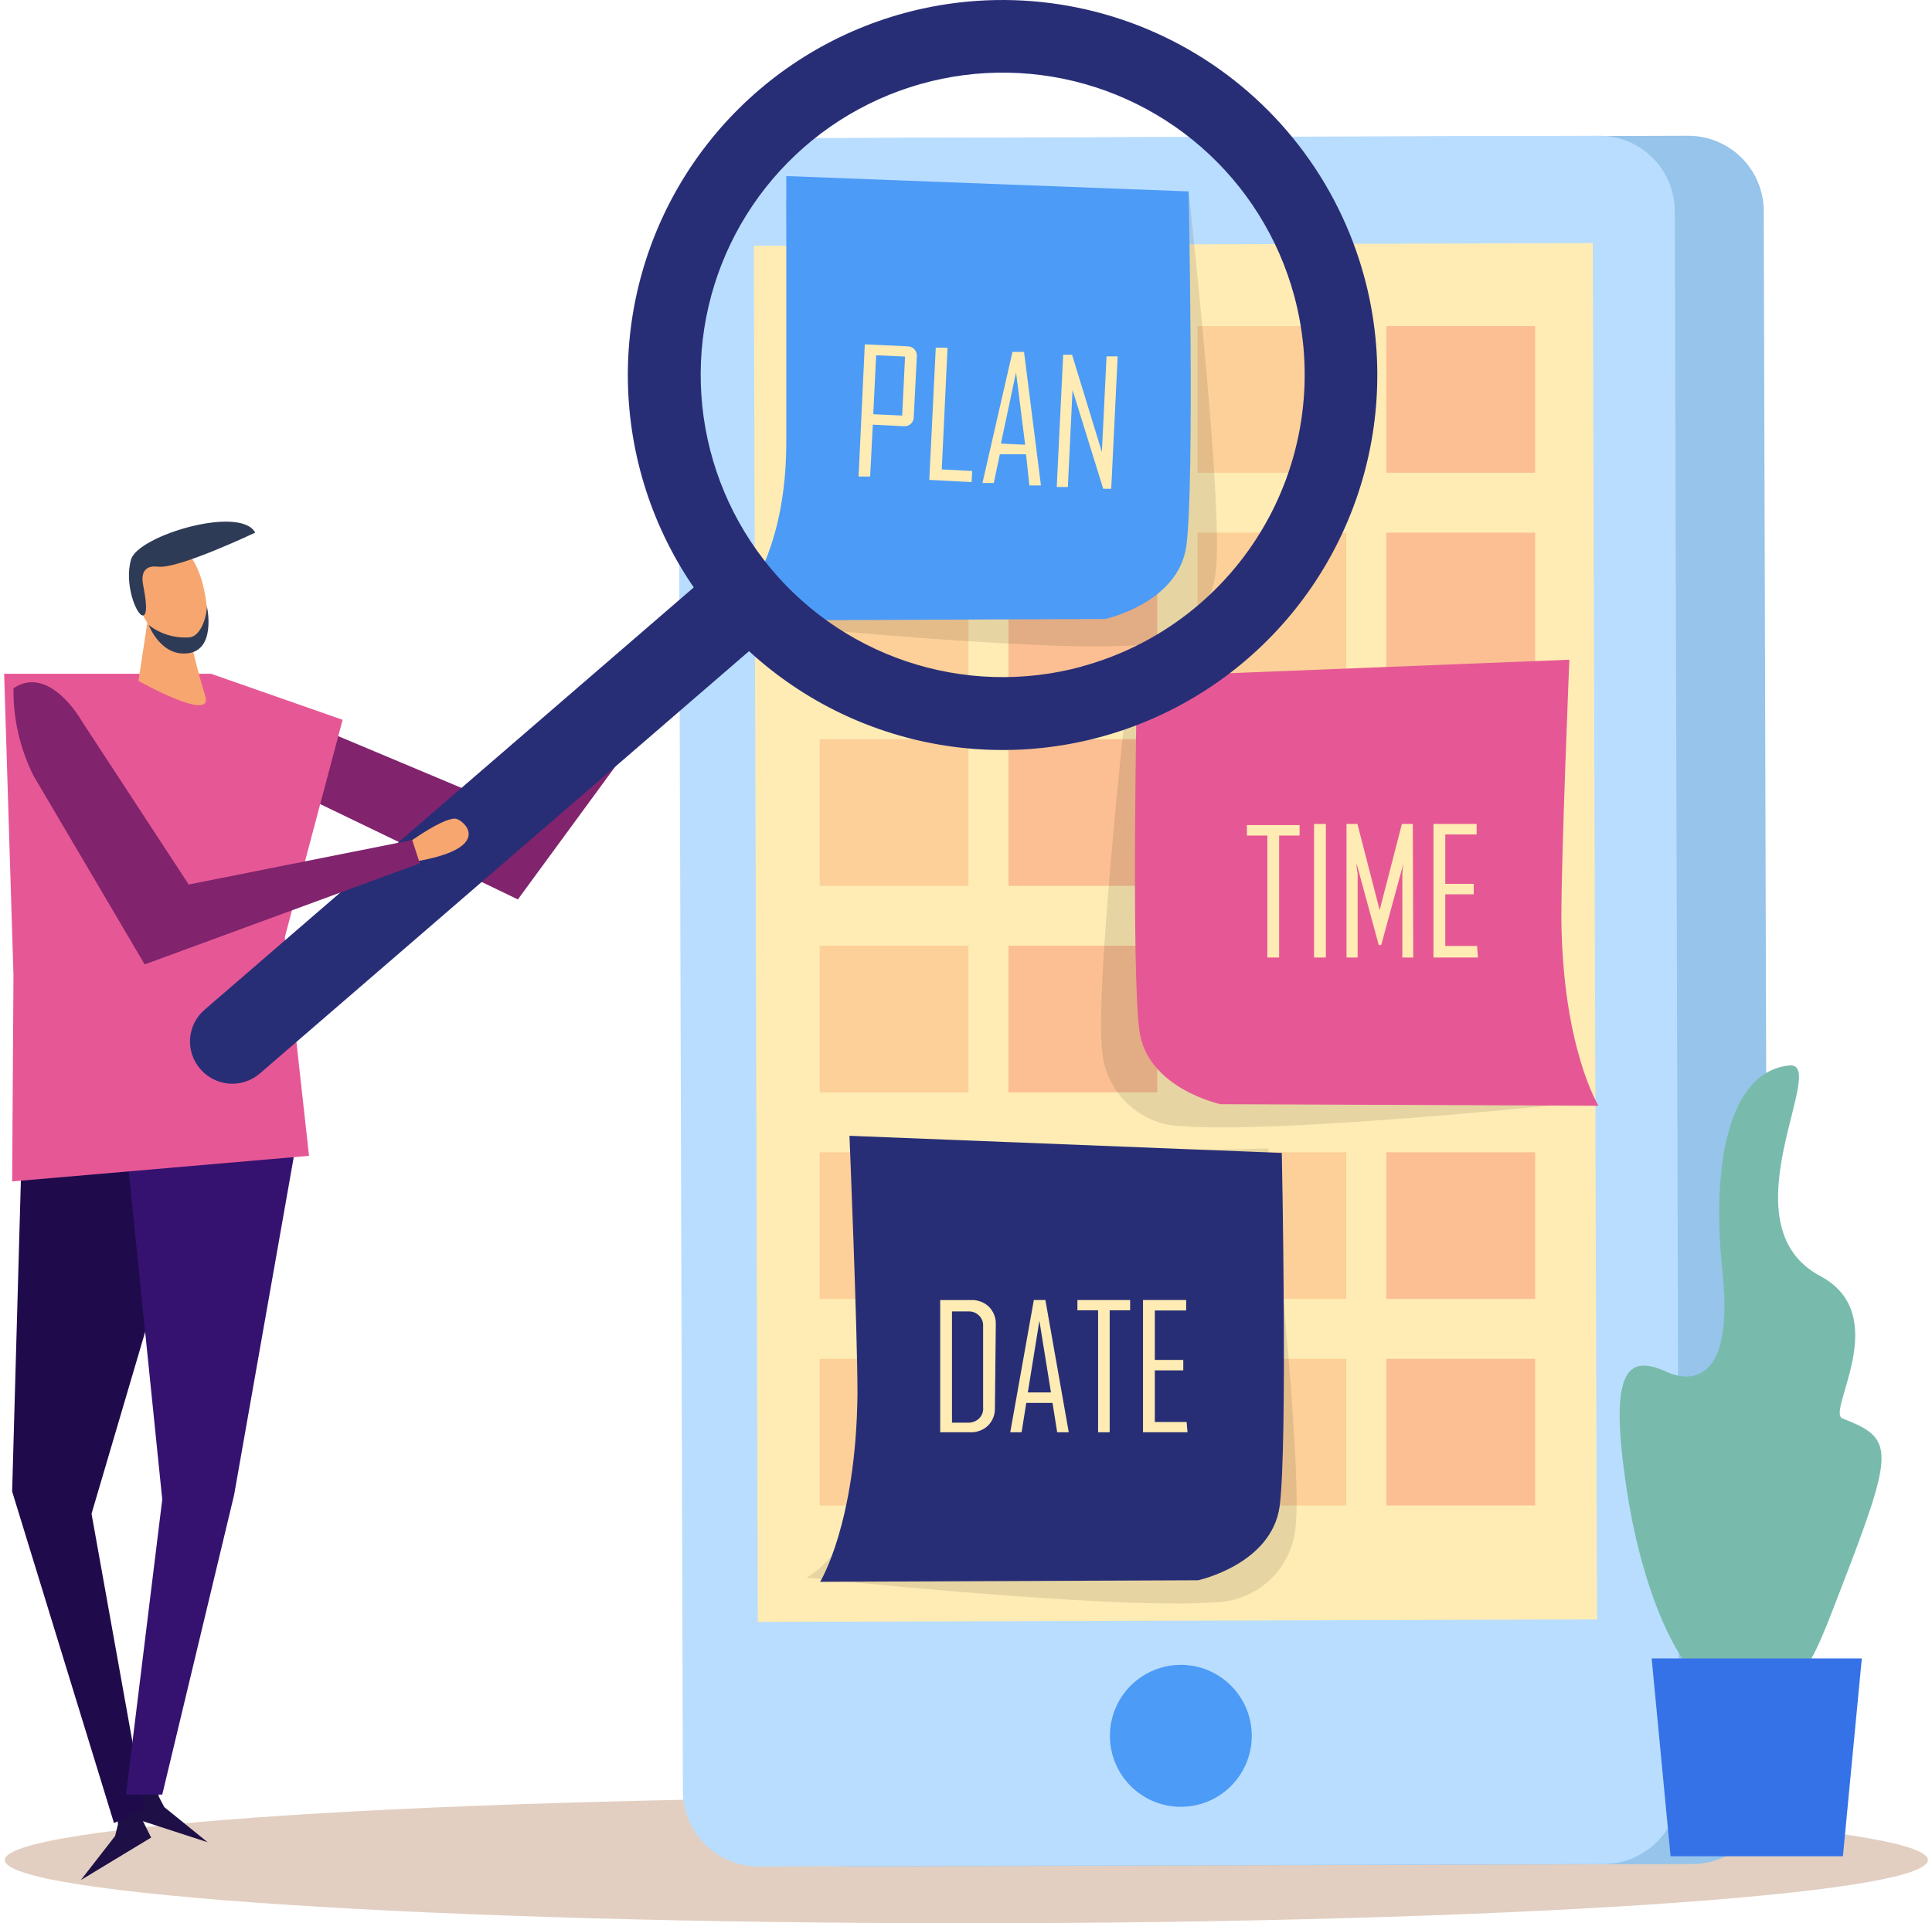
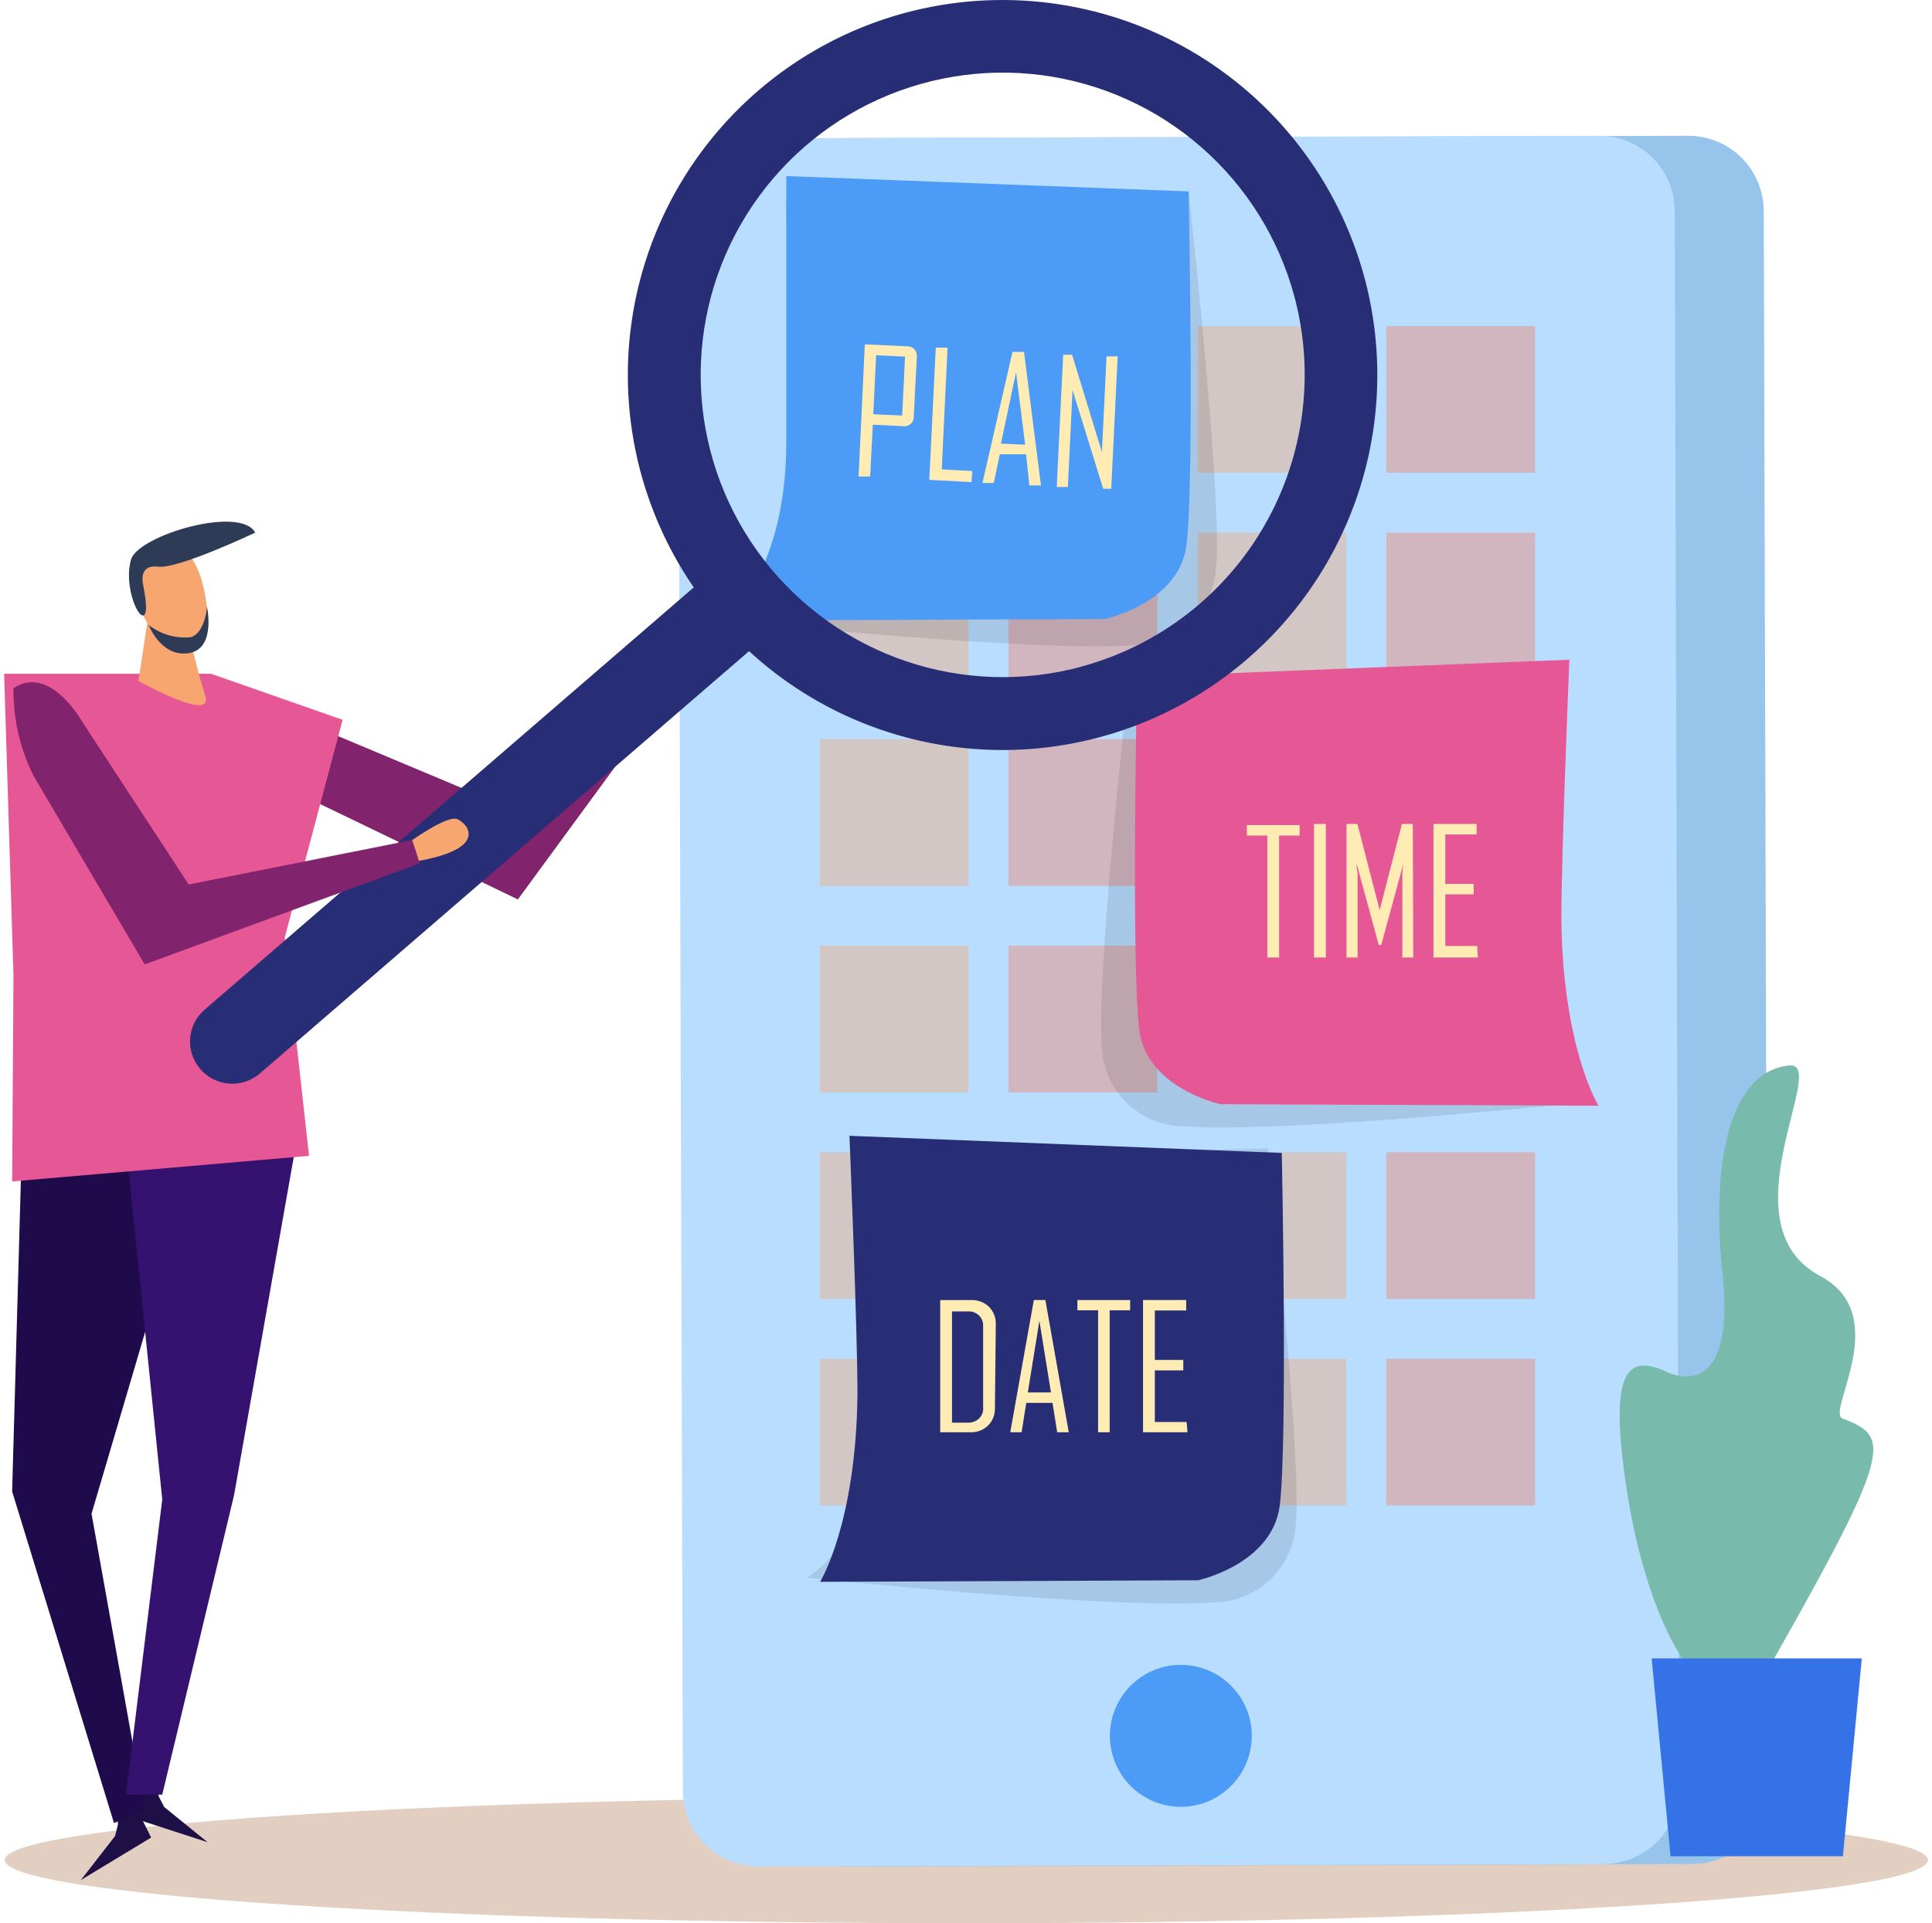
<svg xmlns="http://www.w3.org/2000/svg" width="234" height="233" viewBox="0 0 234 233" fill="none">
  <path d="M233.5 225.342C233.5 229.576 181.351 233 117.054 233C52.757 233 0.581 229.576 0.581 225.342C0.581 221.109 52.73 217.711 117.054 217.711C181.378 217.711 233.5 221.136 233.5 225.342Z" fill="#E2CFC1" />
  <path d="M214.159 216.605C214.167 219.039 213.209 221.377 211.498 223.106C209.786 224.834 207.459 225.813 205.028 225.827L102.67 226.124C101.466 226.131 100.273 225.9 99.159 225.444C98.045 224.987 97.031 224.315 96.178 223.466C95.324 222.616 94.647 221.606 94.185 220.494C93.722 219.381 93.484 218.188 93.484 216.983L92.919 25.941C92.919 23.507 93.883 21.173 95.6 19.449C97.316 17.726 99.646 16.754 102.077 16.747L204.435 16.45C205.639 16.443 206.832 16.674 207.946 17.13C209.06 17.586 210.074 18.259 210.927 19.108C211.781 19.957 212.458 20.968 212.921 22.08C213.383 23.193 213.621 24.386 213.621 25.591L214.159 216.605Z" fill="#96C4EA" />
  <path d="M203.385 216.605C203.392 219.039 202.435 221.377 200.723 223.106C199.012 224.834 196.685 225.813 194.254 225.827L91.895 226.124C90.692 226.131 89.498 225.9 88.384 225.444C87.27 224.987 86.257 224.315 85.403 223.466C84.55 222.616 83.872 221.606 83.41 220.494C82.948 219.381 82.71 218.188 82.71 216.983L82.144 25.941C82.144 23.507 83.108 21.173 84.825 19.449C86.542 17.726 88.871 16.754 91.303 16.747L193.661 16.45C194.865 16.443 196.058 16.674 197.172 17.13C198.286 17.586 199.299 18.259 200.153 19.108C201.006 19.957 201.684 20.968 202.146 22.08C202.608 23.193 202.846 24.386 202.846 25.591L203.385 216.605Z" fill="#B9DDFF" />
-   <path d="M193.419 196.194L91.788 196.491L91.303 29.771L192.907 29.447L193.419 196.194Z" fill="#FFECB4" />
  <path d="M151.613 210.269C151.618 211.971 151.12 213.635 150.18 215.053C149.24 216.47 147.902 217.577 146.334 218.233C144.766 218.889 143.038 219.065 141.371 218.738C139.703 218.411 138.169 217.597 136.964 216.398C135.758 215.199 134.935 213.668 134.598 212.001C134.261 210.333 134.426 208.603 135.072 207.03C135.717 205.456 136.814 204.109 138.224 203.159C139.634 202.21 141.294 201.7 142.993 201.695C144.122 201.691 145.24 201.91 146.284 202.339C147.328 202.768 148.277 203.399 149.077 204.195C149.878 204.991 150.514 205.938 150.949 206.98C151.384 208.022 151.61 209.14 151.613 210.269Z" fill="#4C9BF7" />
  <g opacity="0.4">
    <path d="M117.296 39.505H99.276V57.274H117.296V39.505Z" fill="#F7A66F" />
    <path d="M140.165 39.505H122.145V57.274H140.165V39.505Z" fill="#F57B61" />
    <path d="M163.061 39.505H145.041V57.274H163.061V39.505Z" fill="#F7A66F" />
    <path d="M185.93 39.505H167.91V57.274H185.93V39.505Z" fill="#F57B61" />
  </g>
  <g opacity="0.4">
    <path d="M117.296 64.527H99.276V82.297H117.296V64.527Z" fill="#F7A66F" />
    <path d="M140.165 64.527H122.145V82.297H140.165V64.527Z" fill="#F57B61" />
    <path d="M163.061 64.527H145.041V82.297H163.061V64.527Z" fill="#F7A66F" />
    <path d="M185.93 64.527H167.91V82.297H185.93V64.527Z" fill="#F57B61" />
  </g>
  <g opacity="0.4">
    <path d="M117.296 89.551H99.276V107.32H117.296V89.551Z" fill="#F7A66F" />
    <path d="M140.165 89.551H122.145V107.32H140.165V89.551Z" fill="#F57B61" />
    <path d="M163.061 89.551H145.041V107.32H163.061V89.551Z" fill="#F7A66F" />
    <path d="M185.93 89.551H167.91V107.32H185.93V89.551Z" fill="#F57B61" />
  </g>
  <g opacity="0.4">
    <path d="M117.296 114.573H99.276V132.343H117.296V114.573Z" fill="#F7A66F" />
    <path d="M140.165 114.573H122.145V132.343H140.165V114.573Z" fill="#F57B61" />
    <path d="M163.061 114.573H145.041V132.343H163.061V114.573Z" fill="#F7A66F" />
    <path d="M185.93 114.573H167.91V132.343H185.93V114.573Z" fill="#F57B61" />
  </g>
  <g opacity="0.4">
    <path d="M117.296 139.597H99.276V157.366H117.296V139.597Z" fill="#F7A66F" />
    <path d="M140.165 139.597H122.145V157.366H140.165V139.597Z" fill="#F57B61" />
    <path d="M163.061 139.597H145.041V157.366H163.061V139.597Z" fill="#F7A66F" />
    <path d="M185.93 139.597H167.91V157.366H185.93V139.597Z" fill="#F57B61" />
  </g>
  <g opacity="0.4">
    <path d="M117.296 164.619H99.276V182.388H117.296V164.619Z" fill="#F7A66F" />
    <path d="M140.165 164.619H122.145V182.388H140.165V164.619Z" fill="#F57B61" />
    <path d="M163.061 164.619H145.041V182.388H163.061V164.619Z" fill="#F7A66F" />
    <path d="M185.93 164.619H167.91V182.388H185.93V164.619Z" fill="#F57B61" />
  </g>
  <g opacity="0.1">
    <path d="M137.472 78.172C125.135 79.089 88.07 75.18 88.07 75.18C88.07 75.18 96.124 71.216 96.124 55.577C96.124 47.757 95.155 24.298 95.155 24.298L143.963 23.192C143.963 23.192 148.246 61.859 147.25 69.274C146.987 71.697 145.847 73.939 144.046 75.579C142.244 77.218 139.906 78.141 137.472 78.172Z" fill="black" />
  </g>
  <g opacity="0.1">
    <path d="M147.088 194.118C134.751 195.062 97.686 191.125 97.686 191.125C97.686 191.125 105.633 187.242 105.767 171.522C105.767 163.703 104.798 140.244 104.798 140.244L153.607 139.138C153.607 139.138 157.889 177.805 156.893 185.22C156.624 187.645 155.478 189.888 153.673 191.527C151.867 193.166 149.525 194.087 147.088 194.118Z" fill="black" />
  </g>
  <g opacity="0.1">
    <path d="M143.317 136.441C155.654 137.385 192.718 133.448 192.718 133.448C192.718 133.448 184.799 129.592 184.637 113.872C184.637 106.052 185.607 82.593 185.607 82.593L136.798 81.488C136.798 81.488 132.488 120.155 133.512 127.543C133.77 129.972 134.912 132.222 136.72 133.863C138.528 135.504 140.876 136.422 143.317 136.441Z" fill="black" />
  </g>
  <path d="M133.835 74.989L88.043 75.178C88.043 75.178 95.235 69.192 95.235 53.607V21.331L143.963 23.191C143.963 23.191 144.69 58.676 143.694 66.091C142.778 73.075 133.835 74.989 133.835 74.989Z" fill="#4C9BF7" />
  <path d="M110.67 50.533C110.672 50.685 110.642 50.836 110.581 50.975C110.521 51.114 110.432 51.239 110.32 51.342C110.208 51.445 110.076 51.525 109.932 51.576C109.789 51.627 109.637 51.648 109.485 51.639L105.714 51.45L105.39 57.733H103.99L104.744 41.716L109.943 41.959C110.094 41.96 110.243 41.992 110.382 42.052C110.521 42.112 110.646 42.2 110.751 42.309C110.954 42.539 111.06 42.838 111.047 43.145L110.67 50.533ZM109.269 50.344L109.619 43.199L106.118 43.037L105.767 50.183L109.269 50.344Z" fill="#FFECB4" />
  <path d="M117.673 58.407L112.555 58.138L113.337 42.121H114.764L114.064 56.87L117.754 57.059L117.673 58.407Z" fill="#FFECB4" />
  <path d="M126.077 58.812H124.677L124.273 55.037H121.094L120.367 58.515H118.993L122.63 42.633H124.03L126.077 58.812ZM124.165 53.877L123.061 45.114L121.229 53.743L124.165 53.877Z" fill="#FFECB4" />
  <path d="M134.589 59.216H133.62L129.903 47.244L129.337 59H127.99L128.771 42.983H129.849L133.458 54.767L134.024 43.172H135.371L134.589 59.216Z" fill="#FFECB4" />
  <path d="M147.815 133.771L193.607 133.96C193.607 133.96 189.243 126.923 189.109 111.202C189.109 103.383 190.078 79.924 190.078 79.924L137.714 82C137.714 82 136.987 117.485 138.01 124.9C138.953 131.857 147.815 133.771 147.815 133.771Z" fill="#E65895" />
  <path d="M145.121 191.448L99.33 191.637C99.33 191.637 103.693 184.599 103.855 168.879C103.855 161.059 102.885 137.601 102.885 137.601L155.25 139.677C155.25 139.677 155.977 175.162 154.98 182.55C153.957 189.534 145.121 191.448 145.121 191.448Z" fill="#282E76" />
  <path d="M157.404 101.226H154.926V116.002H153.499V101.226H151.021V99.959H157.404V101.226Z" fill="#FFECB4" />
  <path d="M160.583 116.003H159.156V99.824H160.583V116.003Z" fill="#FFECB4" />
  <path d="M171.169 116.003H169.849V105.837C169.867 105.421 169.912 105.007 169.984 104.597L167.29 114.493H166.994L164.3 104.597C164.3 105.298 164.435 105.702 164.435 105.837V116.003H163.088V99.824H164.408L167.102 110.259C167.102 110.259 167.102 110.475 167.102 110.718C167.102 110.96 167.102 110.475 167.102 110.259L169.795 99.824H171.115L171.169 116.003Z" fill="#FFECB4" />
  <path d="M179.008 116.003H173.62V99.824H178.846V101.092H175.048V107.078H178.496V108.345H175.048V114.601H178.9L179.008 116.003Z" fill="#FFECB4" />
  <path d="M120.502 170.606C120.513 170.995 120.445 171.382 120.301 171.744C120.157 172.105 119.941 172.434 119.667 172.709C119.387 172.975 119.057 173.184 118.697 173.323C118.336 173.462 117.952 173.528 117.566 173.518H113.875V157.501H117.673C118.059 157.491 118.444 157.557 118.804 157.696C119.165 157.835 119.494 158.043 119.774 158.31C120.049 158.585 120.265 158.914 120.409 159.275C120.552 159.637 120.621 160.024 120.609 160.413L120.502 170.606ZM119.074 170.606V160.629C119.084 160.393 119.044 160.158 118.956 159.939C118.868 159.721 118.733 159.524 118.562 159.362C118.395 159.199 118.196 159.072 117.979 158.989C117.761 158.906 117.529 158.867 117.296 158.876H115.303V172.358H117.215C117.71 172.377 118.193 172.203 118.562 171.873C118.75 171.695 118.894 171.476 118.983 171.232C119.072 170.989 119.103 170.728 119.074 170.471V170.606Z" fill="#FFECB4" />
  <path d="M129.445 173.517H128.044L127.478 169.957H124.3L123.734 173.517H122.36L125.216 157.5H126.616L129.445 173.517ZM127.29 168.69L125.889 160.008L124.488 168.69H127.29Z" fill="#FFECB4" />
  <path d="M136.879 158.74H134.401V173.517H133V158.74H130.495V157.5H136.879V158.74Z" fill="#FFECB4" />
  <path d="M143.829 173.517H138.441V157.5H143.667V158.767H139.869V164.753H143.317V166.021H139.869V172.276H143.721L143.829 173.517Z" fill="#FFECB4" />
-   <path d="M223.156 171.846C221.136 171.064 229.379 159.334 220.463 154.589C208.692 148.333 221.648 128.595 216.719 129.081C209.284 129.809 207.237 141.349 208.638 154.238C210.335 170.686 201.931 166.237 201.769 166.156C196.974 163.999 194.873 166.156 197.001 180.313C199.129 194.469 204.57 205.497 209.23 204.796C209.52 204.748 209.802 204.657 210.065 204.527C210.365 204.609 210.672 204.663 210.981 204.688C211.682 204.708 212.377 204.55 213.001 204.23C218.874 204.527 219.251 202.046 224.18 189.319C229.46 175.378 229.082 174.138 223.156 171.846Z" fill="#78BBAC" />
+   <path d="M223.156 171.846C221.136 171.064 229.379 159.334 220.463 154.589C208.692 148.333 221.648 128.595 216.719 129.081C209.284 129.809 207.237 141.349 208.638 154.238C210.335 170.686 201.931 166.237 201.769 166.156C196.974 163.999 194.873 166.156 197.001 180.313C199.129 194.469 204.57 205.497 209.23 204.796C209.52 204.748 209.802 204.657 210.065 204.527C210.365 204.609 210.672 204.663 210.981 204.688C211.682 204.708 212.377 204.55 213.001 204.23C229.46 175.378 229.082 174.138 223.156 171.846Z" fill="#78BBAC" />
  <path d="M223.21 224.884H202.335L200.045 200.913H225.5L223.21 224.884Z" fill="#3572E7" />
  <path d="M81.121 79.305C81.121 79.305 83.168 73.912 84.488 73.534C85.808 73.157 89.875 74.343 83.087 80.653L81.121 79.305Z" fill="#FFC190" />
  <path d="M38.857 97.452L62.723 108.965L83.707 80.329L81.39 78.469L61.807 97.937L40.042 88.796C40.042 88.796 32.958 85.129 30.911 90.036C32.926 93.112 35.651 95.656 38.857 97.452Z" fill="#81236D" />
  <path d="M15.773 217.523L13.968 218.116L14.292 221.001L13.941 222.43L9.793 227.769L18.305 222.619L15.773 217.523Z" fill="#1E0F46" />
  <path d="M17.012 214.584L18.898 214.746L19.221 217.631L19.894 218.926L25.147 223.186L15.692 220.112L17.012 214.584Z" fill="#1E0F46" />
  <path d="M2.709 136.549L1.47 180.689L13.807 220.866L17.497 219.14L11.086 183.386L24.5 137.897L2.709 136.549Z" fill="#1F0B4C" />
  <path d="M15.261 138.625L19.652 181.66L15.261 217.415H19.652L28.352 181.121L36.218 136.549L15.261 138.625Z" fill="#351270" />
  <path d="M1.47 143.129L37.43 140.028L34.494 113.549L41.497 87.205L25.551 81.624H0.5L1.631 118.16L1.47 143.129Z" fill="#E65895" />
  <path d="M17.847 75.395L16.77 82.486C16.77 82.486 25.955 87.663 24.851 84.293C23.898 81.205 23.134 78.063 22.561 74.882L17.847 75.395Z" fill="#F7A66F" />
  <path d="M16.985 67.439C16.21 69.394 16.134 71.556 16.77 73.56C17.766 75.34 19.329 78.522 21.511 79.088C21.896 79.162 22.293 79.16 22.677 79.081C23.062 79.002 23.427 78.848 23.752 78.627C24.078 78.407 24.356 78.125 24.572 77.797C24.788 77.469 24.938 77.101 25.012 76.715C25.416 75.286 25.012 67.547 21.403 66.064C18.682 64.932 17.282 66.334 16.985 67.439Z" fill="#F7A66F" />
  <path d="M30.911 64.528C30.911 64.528 21.591 68.95 19.167 68.653C16.743 68.356 17.308 70.621 17.335 70.864C17.362 71.107 18.116 74.423 17.335 74.558C16.554 74.693 14.992 70.675 15.881 67.763C16.77 64.851 29.133 61.184 30.911 64.528Z" fill="#2E3B57" />
  <path d="M18.009 75.718C19.446 76.842 21.258 77.372 23.073 77.201C24.608 76.85 25.12 74.019 25.039 73.453C24.958 72.887 26.359 78.522 22.938 79.115C19.517 79.709 18.009 75.718 18.009 75.718Z" fill="#2E3B57" />
  <path d="M109.592 1.567C100.921 3.911 93.14 8.779 87.234 15.553C81.328 22.327 77.563 30.703 76.414 39.62C75.266 48.538 76.787 57.596 80.784 65.648C84.781 73.699 91.075 80.383 98.868 84.853C106.662 89.322 115.605 91.376 124.565 90.755C133.526 90.134 142.1 86.865 149.204 81.364C156.308 75.862 161.622 68.373 164.472 59.847C167.322 51.32 167.581 42.139 165.216 33.465C162.045 21.864 154.412 11.993 143.986 6.015C133.561 0.036 121.193 -1.563 109.592 1.567ZM131.007 80.76C124.023 82.654 116.634 82.431 109.777 80.121C102.919 77.811 96.9 73.516 92.481 67.781C88.061 62.046 85.44 55.127 84.949 47.901C84.458 40.675 86.119 33.465 89.722 27.183C93.325 20.902 98.708 15.831 105.19 12.613C111.672 9.394 118.962 8.172 126.138 9.101C133.314 10.031 140.053 13.07 145.504 17.834C150.954 22.598 154.871 28.873 156.758 35.865C158.01 40.509 158.335 45.354 157.715 50.124C157.096 54.894 155.543 59.495 153.147 63.664C150.751 67.834 147.557 71.489 143.749 74.423C139.941 77.356 135.593 79.51 130.953 80.76H131.007Z" fill="#282E76" />
  <path d="M31.477 130.051C30.968 130.49 30.377 130.824 29.738 131.035C29.1 131.246 28.426 131.328 27.756 131.278C27.085 131.228 26.432 131.046 25.831 130.743C25.231 130.44 24.697 130.021 24.258 129.511C23.817 129.005 23.48 128.417 23.268 127.779C23.056 127.142 22.973 126.469 23.023 125.799C23.073 125.129 23.256 124.476 23.56 123.877C23.865 123.279 24.285 122.747 24.797 122.312L86.4 69.112C87.426 68.221 88.762 67.775 90.116 67.871C91.469 67.967 92.73 68.598 93.619 69.624C94.499 70.656 94.935 71.995 94.834 73.348C94.733 74.701 94.103 75.96 93.081 76.85L31.477 130.051Z" fill="#282E76" />
  <path d="M49.363 102.17C49.363 102.17 54.103 98.719 55.37 99.231C56.636 99.743 59.383 102.844 50.252 104.381L49.363 102.17Z" fill="#F7A66F" />
  <path d="M4.056 93.973L17.524 116.839L50.844 104.597L49.928 101.766L22.857 107.159L9.928 87.394C9.928 87.394 6.049 80.437 1.631 83.376C1.582 87.052 2.413 90.685 4.056 93.973Z" fill="#81236D" />
</svg>